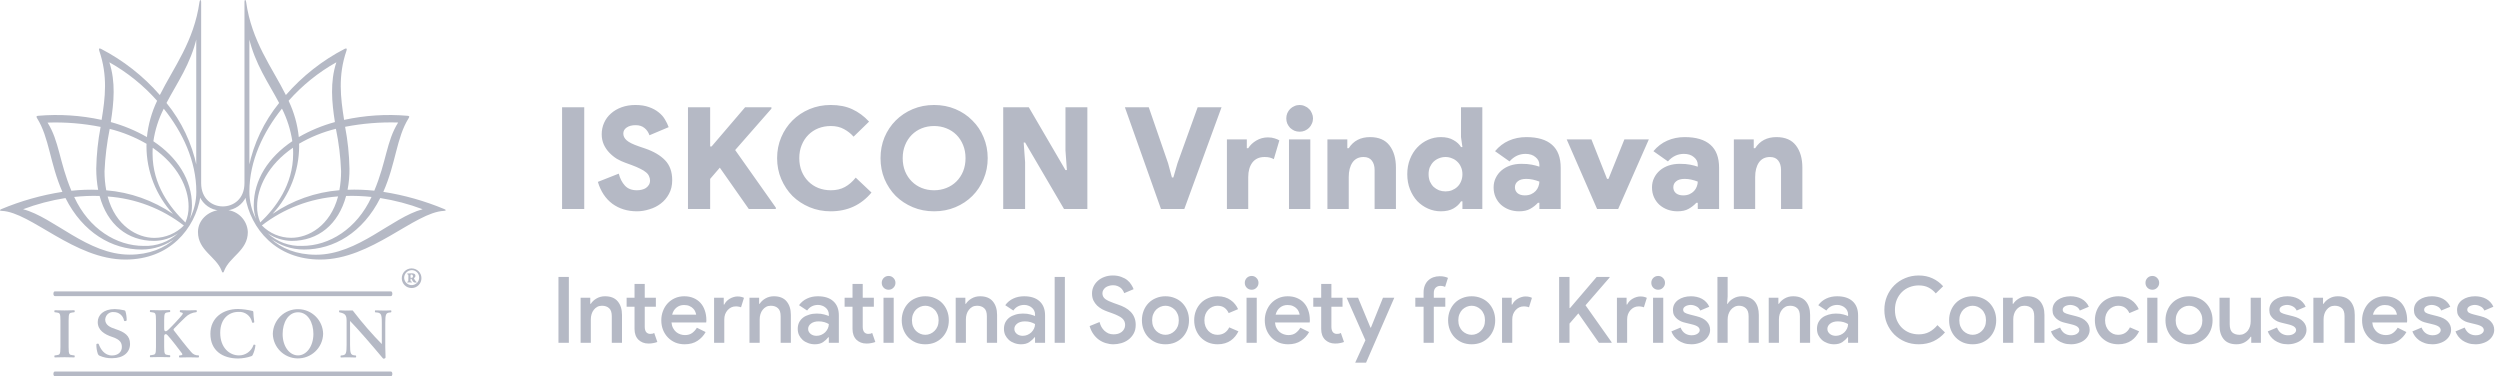
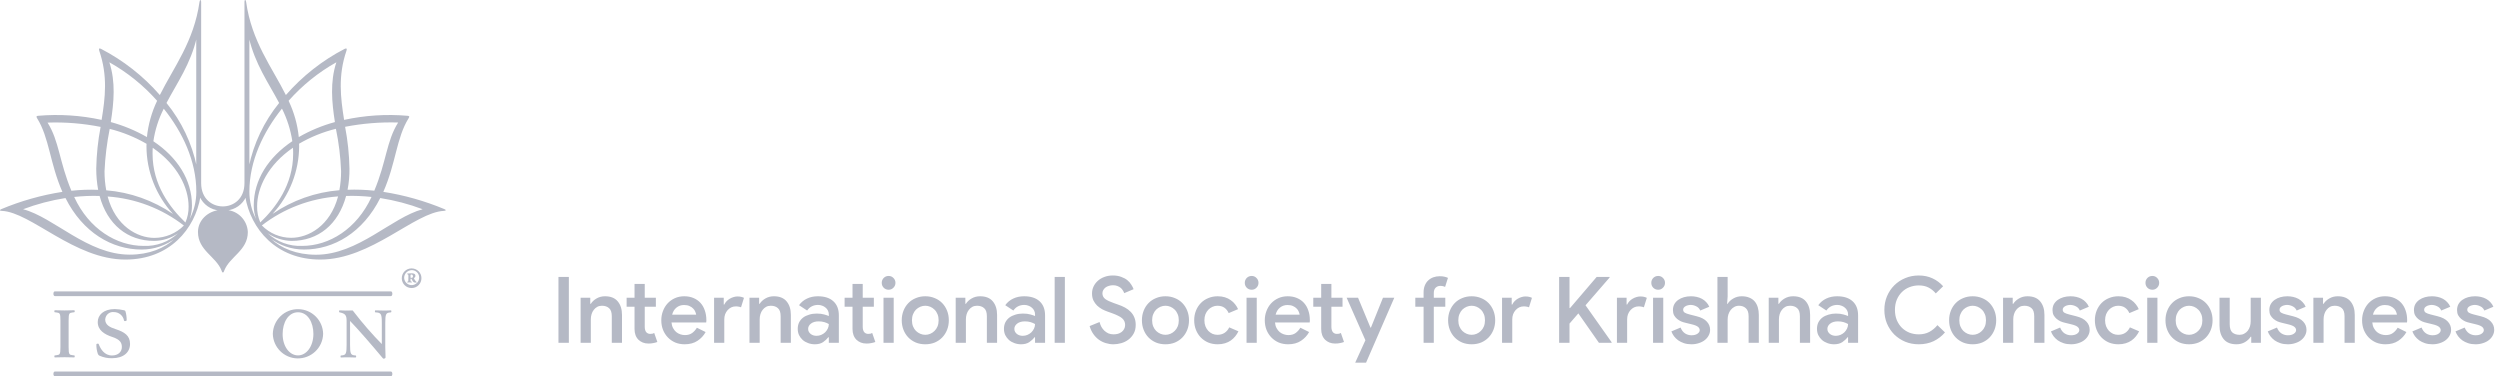
<svg xmlns="http://www.w3.org/2000/svg" width="299" height="45" viewBox="0 0 299 45" fill="none">
-   <path d="M67.224 12.828H69.876V25H67.224V12.828ZM76.18 25.272C75.046 25.272 74.066 24.972 73.239 24.371C72.423 23.759 71.845 22.886 71.505 21.753L74.004 20.767C74.151 21.345 74.395 21.821 74.735 22.195C75.075 22.569 75.556 22.756 76.18 22.756C76.384 22.756 76.576 22.733 76.758 22.688C76.95 22.643 77.115 22.575 77.251 22.484C77.398 22.382 77.517 22.257 77.608 22.11C77.698 21.963 77.744 21.793 77.744 21.6C77.744 21.407 77.704 21.232 77.625 21.073C77.557 20.903 77.438 20.75 77.268 20.614C77.098 20.467 76.871 20.325 76.588 20.189C76.304 20.042 75.947 19.889 75.517 19.73L74.769 19.458C74.451 19.345 74.123 19.192 73.783 18.999C73.454 18.795 73.154 18.551 72.882 18.268C72.61 17.985 72.389 17.662 72.219 17.299C72.049 16.925 71.964 16.511 71.964 16.058C71.964 15.571 72.06 15.112 72.253 14.681C72.445 14.25 72.717 13.882 73.069 13.576C73.42 13.259 73.845 13.009 74.344 12.828C74.842 12.647 75.392 12.556 75.993 12.556C76.627 12.556 77.171 12.641 77.625 12.811C78.078 12.97 78.463 13.179 78.781 13.44C79.098 13.689 79.347 13.973 79.529 14.29C79.721 14.607 79.869 14.913 79.971 15.208L77.676 16.177C77.551 15.814 77.353 15.525 77.081 15.31C76.809 15.083 76.457 14.97 76.027 14.97C75.573 14.97 75.211 15.066 74.939 15.259C74.678 15.44 74.548 15.678 74.548 15.973C74.548 16.279 74.684 16.551 74.956 16.789C75.228 17.027 75.709 17.265 76.401 17.503L77.149 17.758C78.18 18.109 78.979 18.58 79.546 19.169C80.112 19.758 80.396 20.552 80.396 21.549C80.396 22.184 80.265 22.733 80.005 23.198C79.755 23.663 79.427 24.048 79.019 24.354C78.622 24.66 78.169 24.887 77.659 25.034C77.16 25.193 76.667 25.272 76.18 25.272ZM82.282 12.828H84.934V17.52H85.104L89.116 12.828H92.261V12.998L87.926 17.945L92.788 24.83V25H89.558L86.09 20.053L84.934 21.396V25H82.282V12.828ZM104.23 23.028C102.984 24.524 101.357 25.272 99.352 25.272C98.445 25.272 97.6 25.108 96.819 24.779C96.037 24.45 95.356 24.003 94.778 23.436C94.212 22.858 93.764 22.184 93.436 21.413C93.107 20.642 92.942 19.809 92.942 18.914C92.942 18.019 93.107 17.186 93.436 16.415C93.764 15.644 94.212 14.976 94.778 14.409C95.356 13.831 96.037 13.378 96.819 13.049C97.6 12.72 98.445 12.556 99.352 12.556C100.349 12.556 101.21 12.726 101.935 13.066C102.672 13.406 103.341 13.899 103.941 14.545L102.088 16.347C101.771 15.984 101.391 15.684 100.949 15.446C100.507 15.197 99.981 15.072 99.368 15.072C98.836 15.072 98.337 15.163 97.873 15.344C97.419 15.525 97.022 15.786 96.683 16.126C96.343 16.466 96.076 16.874 95.883 17.35C95.691 17.815 95.594 18.336 95.594 18.914C95.594 19.492 95.691 20.019 95.883 20.495C96.076 20.96 96.343 21.362 96.683 21.702C97.022 22.042 97.419 22.303 97.873 22.484C98.337 22.665 98.836 22.756 99.368 22.756C100.014 22.756 100.575 22.626 101.051 22.365C101.527 22.104 101.958 21.73 102.343 21.243L104.23 23.028ZM111.72 25.272C110.802 25.272 109.952 25.108 109.17 24.779C108.388 24.45 107.708 24.003 107.13 23.436C106.563 22.858 106.115 22.184 105.787 21.413C105.469 20.642 105.311 19.809 105.311 18.914C105.311 18.019 105.469 17.186 105.787 16.415C106.115 15.644 106.563 14.976 107.13 14.409C107.708 13.831 108.388 13.378 109.17 13.049C109.952 12.72 110.802 12.556 111.72 12.556C112.638 12.556 113.488 12.72 114.27 13.049C115.052 13.378 115.726 13.831 116.293 14.409C116.871 14.976 117.318 15.644 117.636 16.415C117.964 17.186 118.129 18.019 118.129 18.914C118.129 19.809 117.964 20.642 117.636 21.413C117.318 22.184 116.871 22.858 116.293 23.436C115.726 24.003 115.052 24.45 114.27 24.779C113.488 25.108 112.638 25.272 111.72 25.272ZM111.72 22.756C112.241 22.756 112.728 22.665 113.182 22.484C113.646 22.303 114.049 22.042 114.389 21.702C114.729 21.362 114.995 20.96 115.188 20.495C115.38 20.019 115.477 19.492 115.477 18.914C115.477 18.336 115.38 17.815 115.188 17.35C114.995 16.874 114.729 16.466 114.389 16.126C114.049 15.786 113.646 15.525 113.182 15.344C112.728 15.163 112.241 15.072 111.72 15.072C111.187 15.072 110.694 15.163 110.241 15.344C109.787 15.525 109.391 15.786 109.051 16.126C108.711 16.466 108.444 16.874 108.252 17.35C108.059 17.815 107.963 18.336 107.963 18.914C107.963 19.492 108.059 20.019 108.252 20.495C108.444 20.96 108.711 21.362 109.051 21.702C109.391 22.042 109.787 22.303 110.241 22.484C110.694 22.665 111.187 22.756 111.72 22.756ZM119.984 12.828H123.044L127.43 20.342H127.6L127.43 17.996V12.828H130.048V25H127.26L122.602 17.044H122.432L122.602 19.39V25H119.984V12.828ZM134.536 12.828H137.392L139.704 19.526L140.163 21.226H140.333L140.826 19.526L143.24 12.828H146.096L141.642 25H138.854L134.536 12.828ZM146.739 16.67H149.119V17.724H149.289C149.516 17.361 149.839 17.055 150.258 16.806C150.677 16.557 151.142 16.432 151.652 16.432C151.958 16.432 152.224 16.472 152.451 16.551C152.678 16.619 152.865 16.698 153.012 16.789L152.349 19.033C152.202 18.954 152.043 18.891 151.873 18.846C151.714 18.801 151.505 18.778 151.244 18.778C150.609 18.778 150.122 18.999 149.782 19.441C149.453 19.883 149.289 20.461 149.289 21.175V25H146.739V16.67ZM155.438 15.752C155.212 15.752 155.002 15.712 154.809 15.633C154.617 15.542 154.447 15.429 154.299 15.293C154.163 15.146 154.05 14.976 153.959 14.783C153.88 14.59 153.84 14.381 153.84 14.154C153.84 13.939 153.88 13.735 153.959 13.542C154.05 13.338 154.163 13.168 154.299 13.032C154.447 12.885 154.617 12.771 154.809 12.692C155.002 12.601 155.212 12.556 155.438 12.556C155.654 12.556 155.858 12.601 156.05 12.692C156.254 12.771 156.424 12.885 156.56 13.032C156.708 13.168 156.821 13.338 156.9 13.542C156.991 13.735 157.036 13.939 157.036 14.154C157.036 14.381 156.991 14.59 156.9 14.783C156.821 14.976 156.708 15.146 156.56 15.293C156.424 15.429 156.254 15.542 156.05 15.633C155.858 15.712 155.654 15.752 155.438 15.752ZM154.163 25V16.67H156.713V25H154.163ZM161.139 17.724H161.309C161.875 16.84 162.725 16.398 163.859 16.398C164.901 16.398 165.678 16.732 166.188 17.401C166.698 18.07 166.953 18.948 166.953 20.036V25H164.403V20.325C164.403 19.872 164.295 19.503 164.08 19.22C163.864 18.925 163.53 18.778 163.077 18.778C162.499 18.778 162.057 18.999 161.751 19.441C161.456 19.883 161.309 20.461 161.309 21.175V25H158.759V16.67H161.139V17.724ZM174.906 24.082H174.736C174.543 24.411 174.243 24.694 173.835 24.932C173.438 25.159 172.934 25.272 172.322 25.272C171.789 25.272 171.279 25.164 170.792 24.949C170.305 24.734 169.874 24.433 169.5 24.048C169.137 23.651 168.848 23.181 168.633 22.637C168.418 22.093 168.31 21.492 168.31 20.835C168.31 20.178 168.418 19.577 168.633 19.033C168.848 18.489 169.137 18.024 169.5 17.639C169.874 17.242 170.305 16.936 170.792 16.721C171.279 16.506 171.789 16.398 172.322 16.398C172.934 16.398 173.438 16.517 173.835 16.755C174.243 16.982 174.543 17.259 174.736 17.588H174.906L174.736 16.398V12.828H177.286V25H174.906V24.082ZM172.883 22.892C173.155 22.892 173.41 22.847 173.648 22.756C173.897 22.654 174.113 22.518 174.294 22.348C174.487 22.167 174.634 21.951 174.736 21.702C174.849 21.441 174.906 21.152 174.906 20.835C174.906 20.518 174.849 20.234 174.736 19.985C174.634 19.736 174.487 19.52 174.294 19.339C174.113 19.158 173.897 19.022 173.648 18.931C173.41 18.829 173.155 18.778 172.883 18.778C172.611 18.778 172.35 18.829 172.101 18.931C171.863 19.022 171.648 19.158 171.455 19.339C171.274 19.52 171.126 19.736 171.013 19.985C170.911 20.234 170.86 20.518 170.86 20.835C170.86 21.152 170.911 21.441 171.013 21.702C171.126 21.951 171.274 22.167 171.455 22.348C171.648 22.518 171.863 22.654 172.101 22.756C172.35 22.847 172.611 22.892 172.883 22.892ZM184.11 24.252H183.94C183.668 24.547 183.356 24.79 183.005 24.983C182.665 25.176 182.223 25.272 181.679 25.272C181.26 25.272 180.863 25.204 180.489 25.068C180.126 24.932 179.803 24.739 179.52 24.49C179.248 24.241 179.033 23.94 178.874 23.589C178.715 23.238 178.636 22.847 178.636 22.416C178.636 21.997 178.721 21.617 178.891 21.277C179.061 20.926 179.293 20.625 179.588 20.376C179.883 20.127 180.228 19.934 180.625 19.798C181.033 19.662 181.475 19.594 181.951 19.594C182.461 19.594 182.88 19.628 183.209 19.696C183.549 19.764 183.849 19.843 184.11 19.934V19.713C184.11 19.35 183.957 19.044 183.651 18.795C183.356 18.534 182.954 18.404 182.444 18.404C181.707 18.404 181.073 18.704 180.54 19.305L178.806 18.081C179.282 17.514 179.832 17.095 180.455 16.823C181.09 16.54 181.787 16.398 182.546 16.398C183.906 16.398 184.932 16.704 185.623 17.316C186.314 17.917 186.66 18.835 186.66 20.07V25H184.11V24.252ZM184.11 21.719C183.849 21.617 183.589 21.538 183.328 21.481C183.079 21.424 182.818 21.396 182.546 21.396C182.093 21.396 181.753 21.492 181.526 21.685C181.299 21.866 181.186 22.104 181.186 22.399C181.186 22.694 181.294 22.932 181.509 23.113C181.724 23.283 182.008 23.368 182.359 23.368C182.642 23.368 182.892 23.323 183.107 23.232C183.334 23.13 183.521 23 183.668 22.841C183.815 22.682 183.923 22.507 183.991 22.314C184.07 22.11 184.11 21.912 184.11 21.719ZM187.376 16.67H190.334L192.204 21.396H192.374L194.278 16.67H197.202L193.53 25H191.014L187.376 16.67ZM203.053 24.252H202.883C202.611 24.547 202.299 24.79 201.948 24.983C201.608 25.176 201.166 25.272 200.622 25.272C200.202 25.272 199.806 25.204 199.432 25.068C199.069 24.932 198.746 24.739 198.463 24.49C198.191 24.241 197.975 23.94 197.817 23.589C197.658 23.238 197.579 22.847 197.579 22.416C197.579 21.997 197.664 21.617 197.834 21.277C198.004 20.926 198.236 20.625 198.531 20.376C198.825 20.127 199.171 19.934 199.568 19.798C199.976 19.662 200.418 19.594 200.894 19.594C201.404 19.594 201.823 19.628 202.152 19.696C202.492 19.764 202.792 19.843 203.053 19.934V19.713C203.053 19.35 202.9 19.044 202.594 18.795C202.299 18.534 201.897 18.404 201.387 18.404C200.65 18.404 200.015 18.704 199.483 19.305L197.749 18.081C198.225 17.514 198.774 17.095 199.398 16.823C200.032 16.54 200.729 16.398 201.489 16.398C202.849 16.398 203.874 16.704 204.566 17.316C205.257 17.917 205.603 18.835 205.603 20.07V25H203.053V24.252ZM203.053 21.719C202.792 21.617 202.531 21.538 202.271 21.481C202.021 21.424 201.761 21.396 201.489 21.396C201.035 21.396 200.695 21.492 200.469 21.685C200.242 21.866 200.129 22.104 200.129 22.399C200.129 22.694 200.236 22.932 200.452 23.113C200.667 23.283 200.95 23.368 201.302 23.368C201.585 23.368 201.834 23.323 202.05 23.232C202.276 23.13 202.463 23 202.611 22.841C202.758 22.682 202.866 22.507 202.934 22.314C203.013 22.11 203.053 21.912 203.053 21.719ZM209.748 17.724H209.918C210.485 16.84 211.335 16.398 212.468 16.398C213.511 16.398 214.287 16.732 214.797 17.401C215.307 18.07 215.562 18.948 215.562 20.036V25H213.012V20.325C213.012 19.872 212.904 19.503 212.689 19.22C212.474 18.925 212.139 18.778 211.686 18.778C211.108 18.778 210.666 18.999 210.36 19.441C210.065 19.883 209.918 20.461 209.918 21.175V25H207.368V16.67H209.748V17.724Z" fill="#B5B9C5" />
  <path d="M66.792 33.124H68.035V41H66.792V33.124ZM70.596 36.336H70.662C70.823 36.079 71.051 35.867 71.344 35.698C71.645 35.522 71.982 35.434 72.356 35.434C73.038 35.434 73.548 35.639 73.885 36.05C74.222 36.453 74.391 36.992 74.391 37.667V41H73.17V37.832C73.17 37.363 73.06 37.036 72.84 36.853C72.627 36.662 72.345 36.567 71.993 36.567C71.781 36.567 71.594 36.611 71.432 36.699C71.271 36.787 71.132 36.908 71.014 37.062C70.897 37.209 70.809 37.381 70.75 37.579C70.692 37.77 70.662 37.971 70.662 38.184V41H69.441V35.61H70.596V36.336ZM75.89 36.688H74.944V35.61H75.89V33.96H77.111V35.61H78.442V36.688H77.111V39.086C77.111 39.218 77.125 39.339 77.155 39.449C77.184 39.559 77.228 39.651 77.287 39.724C77.411 39.863 77.569 39.933 77.76 39.933C77.877 39.933 77.969 39.926 78.035 39.911C78.101 39.889 78.17 39.86 78.244 39.823L78.618 40.901C78.464 40.96 78.302 41.004 78.134 41.033C77.965 41.07 77.774 41.088 77.562 41.088C77.305 41.088 77.078 41.048 76.88 40.967C76.682 40.886 76.509 40.776 76.363 40.637C76.047 40.322 75.89 39.893 75.89 39.35V36.688ZM84.393 39.713C84.166 40.131 83.843 40.479 83.425 40.758C83.007 41.037 82.494 41.176 81.885 41.176C81.482 41.176 81.108 41.106 80.763 40.967C80.426 40.82 80.132 40.619 79.883 40.362C79.634 40.105 79.439 39.805 79.3 39.46C79.161 39.108 79.091 38.723 79.091 38.305C79.091 37.916 79.157 37.55 79.289 37.205C79.421 36.853 79.605 36.549 79.839 36.292C80.081 36.028 80.371 35.819 80.708 35.665C81.046 35.511 81.419 35.434 81.83 35.434C82.248 35.434 82.618 35.504 82.941 35.643C83.271 35.782 83.55 35.977 83.777 36.226C84.004 36.475 84.177 36.776 84.294 37.128C84.419 37.48 84.481 37.865 84.481 38.283C84.481 38.32 84.481 38.353 84.481 38.382C84.474 38.419 84.47 38.452 84.47 38.481C84.463 38.51 84.459 38.54 84.459 38.569H80.312C80.334 38.826 80.397 39.049 80.499 39.24C80.602 39.431 80.727 39.588 80.873 39.713C81.027 39.838 81.196 39.929 81.379 39.988C81.562 40.047 81.742 40.076 81.918 40.076C82.27 40.076 82.56 39.992 82.787 39.823C83.014 39.654 83.201 39.445 83.348 39.196L84.393 39.713ZM83.26 37.634C83.246 37.524 83.209 37.403 83.15 37.271C83.099 37.132 83.014 37.007 82.897 36.897C82.787 36.78 82.641 36.681 82.457 36.6C82.281 36.519 82.065 36.479 81.808 36.479C81.456 36.479 81.152 36.585 80.895 36.798C80.646 37.003 80.477 37.282 80.389 37.634H83.26ZM85.404 35.61H86.559V36.424H86.625C86.691 36.285 86.779 36.156 86.889 36.039C87.006 35.914 87.135 35.812 87.274 35.731C87.421 35.643 87.571 35.577 87.725 35.533C87.886 35.482 88.04 35.456 88.187 35.456C88.363 35.456 88.513 35.471 88.638 35.5C88.763 35.529 88.876 35.57 88.979 35.621L88.627 36.754C88.546 36.717 88.455 36.692 88.352 36.677C88.257 36.655 88.139 36.644 88 36.644C87.802 36.644 87.619 36.684 87.45 36.765C87.289 36.846 87.146 36.956 87.021 37.095C86.896 37.234 86.797 37.399 86.724 37.59C86.658 37.781 86.625 37.982 86.625 38.195V41H85.404V35.61ZM90.791 36.336H90.858C91.019 36.079 91.246 35.867 91.54 35.698C91.84 35.522 92.177 35.434 92.552 35.434C93.234 35.434 93.743 35.639 94.081 36.05C94.418 36.453 94.587 36.992 94.587 37.667V41H93.365V37.832C93.365 37.363 93.255 37.036 93.035 36.853C92.823 36.662 92.54 36.567 92.189 36.567C91.976 36.567 91.789 36.611 91.627 36.699C91.466 36.787 91.327 36.908 91.21 37.062C91.092 37.209 91.004 37.381 90.945 37.579C90.887 37.77 90.858 37.971 90.858 38.184V41H89.636V35.61H90.791V36.336ZM99.127 40.34H99.061C98.899 40.553 98.69 40.747 98.434 40.923C98.177 41.092 97.851 41.176 97.455 41.176C97.169 41.176 96.901 41.128 96.652 41.033C96.402 40.945 96.186 40.82 96.003 40.659C95.819 40.49 95.673 40.296 95.563 40.076C95.46 39.849 95.409 39.599 95.409 39.328C95.409 39.042 95.464 38.785 95.574 38.558C95.691 38.331 95.849 38.14 96.047 37.986C96.252 37.832 96.494 37.715 96.773 37.634C97.051 37.546 97.352 37.502 97.675 37.502C98.034 37.502 98.335 37.539 98.577 37.612C98.819 37.678 99.002 37.74 99.127 37.799V37.59C99.127 37.429 99.09 37.278 99.017 37.139C98.951 37 98.855 36.882 98.731 36.787C98.613 36.684 98.478 36.607 98.324 36.556C98.17 36.497 98.008 36.468 97.84 36.468C97.568 36.468 97.323 36.523 97.103 36.633C96.89 36.736 96.699 36.904 96.531 37.139L95.563 36.501C95.819 36.149 96.138 35.885 96.52 35.709C96.901 35.526 97.334 35.434 97.818 35.434C98.617 35.434 99.233 35.632 99.666 36.028C100.106 36.424 100.326 36.989 100.326 37.722V41H99.127V40.34ZM99.127 38.756C98.965 38.661 98.786 38.584 98.588 38.525C98.39 38.466 98.162 38.437 97.906 38.437C97.524 38.437 97.22 38.525 96.993 38.701C96.765 38.877 96.652 39.09 96.652 39.339C96.652 39.471 96.681 39.588 96.74 39.691C96.798 39.786 96.872 39.871 96.96 39.944C97.055 40.017 97.161 40.072 97.279 40.109C97.403 40.146 97.528 40.164 97.653 40.164C97.851 40.164 98.038 40.127 98.214 40.054C98.397 39.973 98.555 39.871 98.687 39.746C98.819 39.614 98.925 39.464 99.006 39.295C99.086 39.126 99.127 38.947 99.127 38.756ZM101.961 36.688H101.015V35.61H101.961V33.96H103.182V35.61H104.513V36.688H103.182V39.086C103.182 39.218 103.197 39.339 103.226 39.449C103.255 39.559 103.299 39.651 103.358 39.724C103.483 39.863 103.64 39.933 103.831 39.933C103.948 39.933 104.04 39.926 104.106 39.911C104.172 39.889 104.242 39.86 104.315 39.823L104.689 40.901C104.535 40.96 104.374 41.004 104.205 41.033C104.036 41.07 103.846 41.088 103.633 41.088C103.376 41.088 103.149 41.048 102.951 40.967C102.753 40.886 102.581 40.776 102.434 40.637C102.119 40.322 101.961 39.893 101.961 39.35V36.688ZM106.282 34.653C106.047 34.653 105.849 34.572 105.688 34.411C105.534 34.25 105.457 34.055 105.457 33.828C105.457 33.601 105.534 33.406 105.688 33.245C105.849 33.084 106.047 33.003 106.282 33.003C106.509 33.003 106.7 33.084 106.854 33.245C107.015 33.406 107.096 33.601 107.096 33.828C107.096 34.055 107.015 34.25 106.854 34.411C106.7 34.572 106.509 34.653 106.282 34.653ZM105.666 41V35.61H106.887V41H105.666ZM110.664 35.434C111.075 35.434 111.452 35.507 111.797 35.654C112.142 35.793 112.439 35.991 112.688 36.248C112.937 36.505 113.132 36.809 113.271 37.161C113.41 37.513 113.48 37.894 113.48 38.305C113.48 38.716 113.41 39.097 113.271 39.449C113.132 39.801 112.937 40.105 112.688 40.362C112.439 40.619 112.142 40.82 111.797 40.967C111.452 41.106 111.075 41.176 110.664 41.176C110.253 41.176 109.876 41.106 109.531 40.967C109.186 40.82 108.889 40.619 108.64 40.362C108.391 40.105 108.196 39.801 108.057 39.449C107.918 39.097 107.848 38.716 107.848 38.305C107.848 37.894 107.918 37.513 108.057 37.161C108.196 36.809 108.391 36.505 108.64 36.248C108.889 35.991 109.186 35.793 109.531 35.654C109.876 35.507 110.253 35.434 110.664 35.434ZM110.664 40.043C110.869 40.043 111.067 40.003 111.258 39.922C111.449 39.841 111.617 39.728 111.764 39.581C111.918 39.434 112.039 39.255 112.127 39.042C112.215 38.822 112.259 38.576 112.259 38.305C112.259 38.034 112.215 37.792 112.127 37.579C112.039 37.359 111.918 37.176 111.764 37.029C111.617 36.882 111.449 36.769 111.258 36.688C111.067 36.607 110.869 36.567 110.664 36.567C110.459 36.567 110.261 36.607 110.07 36.688C109.879 36.769 109.707 36.882 109.553 37.029C109.406 37.176 109.289 37.359 109.201 37.579C109.113 37.792 109.069 38.034 109.069 38.305C109.069 38.576 109.113 38.822 109.201 39.042C109.289 39.255 109.406 39.434 109.553 39.581C109.707 39.728 109.879 39.841 110.07 39.922C110.261 40.003 110.459 40.043 110.664 40.043ZM115.456 36.336H115.522C115.683 36.079 115.91 35.867 116.204 35.698C116.504 35.522 116.842 35.434 117.216 35.434C117.898 35.434 118.407 35.639 118.745 36.05C119.082 36.453 119.251 36.992 119.251 37.667V41H118.03V37.832C118.03 37.363 117.92 37.036 117.7 36.853C117.487 36.662 117.205 36.567 116.853 36.567C116.64 36.567 116.453 36.611 116.292 36.699C116.13 36.787 115.991 36.908 115.874 37.062C115.756 37.209 115.668 37.381 115.61 37.579C115.551 37.77 115.522 37.971 115.522 38.184V41H114.301V35.61H115.456V36.336ZM123.791 40.34H123.725C123.563 40.553 123.354 40.747 123.098 40.923C122.841 41.092 122.515 41.176 122.119 41.176C121.833 41.176 121.565 41.128 121.316 41.033C121.066 40.945 120.85 40.82 120.667 40.659C120.483 40.49 120.337 40.296 120.227 40.076C120.124 39.849 120.073 39.599 120.073 39.328C120.073 39.042 120.128 38.785 120.238 38.558C120.355 38.331 120.513 38.14 120.711 37.986C120.916 37.832 121.158 37.715 121.437 37.634C121.715 37.546 122.016 37.502 122.339 37.502C122.698 37.502 122.999 37.539 123.241 37.612C123.483 37.678 123.666 37.74 123.791 37.799V37.59C123.791 37.429 123.754 37.278 123.681 37.139C123.615 37 123.519 36.882 123.395 36.787C123.277 36.684 123.142 36.607 122.988 36.556C122.834 36.497 122.672 36.468 122.504 36.468C122.232 36.468 121.987 36.523 121.767 36.633C121.554 36.736 121.363 36.904 121.195 37.139L120.227 36.501C120.483 36.149 120.802 35.885 121.184 35.709C121.565 35.526 121.998 35.434 122.482 35.434C123.281 35.434 123.897 35.632 124.33 36.028C124.77 36.424 124.99 36.989 124.99 37.722V41H123.791V40.34ZM123.791 38.756C123.629 38.661 123.45 38.584 123.252 38.525C123.054 38.466 122.826 38.437 122.57 38.437C122.188 38.437 121.884 38.525 121.657 38.701C121.429 38.877 121.316 39.09 121.316 39.339C121.316 39.471 121.345 39.588 121.404 39.691C121.462 39.786 121.536 39.871 121.624 39.944C121.719 40.017 121.825 40.072 121.943 40.109C122.067 40.146 122.192 40.164 122.317 40.164C122.515 40.164 122.702 40.127 122.878 40.054C123.061 39.973 123.219 39.871 123.351 39.746C123.483 39.614 123.589 39.464 123.67 39.295C123.75 39.126 123.791 38.947 123.791 38.756ZM126.138 41V33.124H127.359V41H126.138ZM133.169 41.176C132.853 41.176 132.545 41.128 132.245 41.033C131.951 40.945 131.676 40.809 131.42 40.626C131.17 40.443 130.95 40.215 130.76 39.944C130.569 39.673 130.422 39.357 130.32 38.998L131.508 38.514C131.559 38.719 131.632 38.914 131.728 39.097C131.83 39.273 131.951 39.427 132.091 39.559C132.237 39.691 132.399 39.797 132.575 39.878C132.758 39.951 132.96 39.988 133.18 39.988C133.363 39.988 133.539 39.966 133.708 39.922C133.876 39.871 134.023 39.797 134.148 39.702C134.272 39.607 134.371 39.489 134.445 39.35C134.525 39.211 134.566 39.049 134.566 38.866C134.566 38.705 134.536 38.558 134.478 38.426C134.419 38.294 134.327 38.173 134.203 38.063C134.078 37.953 133.913 37.85 133.708 37.755C133.502 37.652 133.257 37.55 132.971 37.447L132.476 37.271C132.263 37.198 132.043 37.102 131.816 36.985C131.596 36.86 131.394 36.714 131.211 36.545C131.035 36.369 130.888 36.164 130.771 35.929C130.661 35.694 130.606 35.419 130.606 35.104C130.606 34.811 130.664 34.536 130.782 34.279C130.906 34.015 131.079 33.784 131.299 33.586C131.519 33.388 131.779 33.234 132.08 33.124C132.388 33.007 132.725 32.948 133.092 32.948C133.473 32.948 133.807 33.003 134.093 33.113C134.386 33.216 134.632 33.348 134.83 33.509C135.028 33.67 135.185 33.85 135.303 34.048C135.427 34.239 135.519 34.418 135.578 34.587L134.456 35.06C134.419 34.95 134.364 34.84 134.291 34.73C134.225 34.613 134.137 34.51 134.027 34.422C133.917 34.334 133.785 34.261 133.631 34.202C133.484 34.143 133.312 34.114 133.114 34.114C132.938 34.114 132.773 34.14 132.619 34.191C132.465 34.235 132.329 34.301 132.212 34.389C132.102 34.477 132.014 34.58 131.948 34.697C131.882 34.814 131.849 34.943 131.849 35.082C131.849 35.361 131.962 35.588 132.19 35.764C132.424 35.933 132.765 36.094 133.213 36.248L133.708 36.424C134.016 36.527 134.298 36.648 134.555 36.787C134.811 36.926 135.035 37.095 135.226 37.293C135.416 37.484 135.563 37.707 135.666 37.964C135.776 38.221 135.831 38.518 135.831 38.855C135.831 39.266 135.746 39.618 135.578 39.911C135.416 40.197 135.207 40.435 134.951 40.626C134.694 40.817 134.408 40.956 134.093 41.044C133.777 41.132 133.469 41.176 133.169 41.176ZM139.389 35.434C139.799 35.434 140.177 35.507 140.522 35.654C140.866 35.793 141.163 35.991 141.413 36.248C141.662 36.505 141.856 36.809 141.996 37.161C142.135 37.513 142.205 37.894 142.205 38.305C142.205 38.716 142.135 39.097 141.996 39.449C141.856 39.801 141.662 40.105 141.413 40.362C141.163 40.619 140.866 40.82 140.522 40.967C140.177 41.106 139.799 41.176 139.389 41.176C138.978 41.176 138.6 41.106 138.256 40.967C137.911 40.82 137.614 40.619 137.365 40.362C137.115 40.105 136.921 39.801 136.782 39.449C136.642 39.097 136.573 38.716 136.573 38.305C136.573 37.894 136.642 37.513 136.782 37.161C136.921 36.809 137.115 36.505 137.365 36.248C137.614 35.991 137.911 35.793 138.256 35.654C138.6 35.507 138.978 35.434 139.389 35.434ZM139.389 40.043C139.594 40.043 139.792 40.003 139.983 39.922C140.173 39.841 140.342 39.728 140.489 39.581C140.643 39.434 140.764 39.255 140.852 39.042C140.94 38.822 140.984 38.576 140.984 38.305C140.984 38.034 140.94 37.792 140.852 37.579C140.764 37.359 140.643 37.176 140.489 37.029C140.342 36.882 140.173 36.769 139.983 36.688C139.792 36.607 139.594 36.567 139.389 36.567C139.183 36.567 138.985 36.607 138.795 36.688C138.604 36.769 138.432 36.882 138.278 37.029C138.131 37.176 138.014 37.359 137.926 37.579C137.838 37.792 137.794 38.034 137.794 38.305C137.794 38.576 137.838 38.822 137.926 39.042C138.014 39.255 138.131 39.434 138.278 39.581C138.432 39.728 138.604 39.841 138.795 39.922C138.985 40.003 139.183 40.043 139.389 40.043ZM148.116 39.625C148.013 39.838 147.885 40.039 147.731 40.23C147.584 40.413 147.408 40.578 147.203 40.725C147.005 40.864 146.774 40.974 146.51 41.055C146.246 41.136 145.956 41.176 145.641 41.176C145.23 41.176 144.852 41.106 144.508 40.967C144.163 40.82 143.866 40.619 143.617 40.362C143.367 40.105 143.173 39.801 143.034 39.449C142.894 39.097 142.825 38.716 142.825 38.305C142.825 37.894 142.894 37.513 143.034 37.161C143.173 36.809 143.367 36.505 143.617 36.248C143.866 35.991 144.163 35.793 144.508 35.654C144.852 35.507 145.23 35.434 145.641 35.434C145.956 35.434 146.242 35.474 146.499 35.555C146.763 35.636 146.994 35.749 147.192 35.896C147.397 36.035 147.573 36.2 147.72 36.391C147.866 36.574 147.984 36.769 148.072 36.974L146.95 37.447C146.825 37.168 146.653 36.952 146.433 36.798C146.213 36.644 145.934 36.567 145.597 36.567C145.391 36.567 145.193 36.611 145.003 36.699C144.819 36.78 144.654 36.897 144.508 37.051C144.368 37.198 144.255 37.377 144.167 37.59C144.086 37.803 144.046 38.041 144.046 38.305C144.046 38.569 144.086 38.807 144.167 39.02C144.255 39.233 144.368 39.416 144.508 39.57C144.654 39.717 144.819 39.834 145.003 39.922C145.193 40.003 145.391 40.043 145.597 40.043C145.934 40.043 146.22 39.966 146.455 39.812C146.697 39.651 146.884 39.431 147.016 39.152L148.116 39.625ZM149.702 34.653C149.467 34.653 149.269 34.572 149.108 34.411C148.954 34.25 148.877 34.055 148.877 33.828C148.877 33.601 148.954 33.406 149.108 33.245C149.269 33.084 149.467 33.003 149.702 33.003C149.929 33.003 150.12 33.084 150.274 33.245C150.435 33.406 150.516 33.601 150.516 33.828C150.516 34.055 150.435 34.25 150.274 34.411C150.12 34.572 149.929 34.653 149.702 34.653ZM149.086 41V35.61H150.307V41H149.086ZM156.57 39.713C156.343 40.131 156.02 40.479 155.602 40.758C155.184 41.037 154.671 41.176 154.062 41.176C153.659 41.176 153.285 41.106 152.94 40.967C152.603 40.82 152.309 40.619 152.06 40.362C151.811 40.105 151.616 39.805 151.477 39.46C151.338 39.108 151.268 38.723 151.268 38.305C151.268 37.916 151.334 37.55 151.466 37.205C151.598 36.853 151.781 36.549 152.016 36.292C152.258 36.028 152.548 35.819 152.885 35.665C153.222 35.511 153.596 35.434 154.007 35.434C154.425 35.434 154.795 35.504 155.118 35.643C155.448 35.782 155.727 35.977 155.954 36.226C156.181 36.475 156.354 36.776 156.471 37.128C156.596 37.48 156.658 37.865 156.658 38.283C156.658 38.32 156.658 38.353 156.658 38.382C156.651 38.419 156.647 38.452 156.647 38.481C156.64 38.51 156.636 38.54 156.636 38.569H152.489C152.511 38.826 152.573 39.049 152.676 39.24C152.779 39.431 152.903 39.588 153.05 39.713C153.204 39.838 153.373 39.929 153.556 39.988C153.739 40.047 153.919 40.076 154.095 40.076C154.447 40.076 154.737 39.992 154.964 39.823C155.191 39.654 155.378 39.445 155.525 39.196L156.57 39.713ZM155.437 37.634C155.422 37.524 155.386 37.403 155.327 37.271C155.276 37.132 155.191 37.007 155.074 36.897C154.964 36.78 154.817 36.681 154.634 36.6C154.458 36.519 154.242 36.479 153.985 36.479C153.633 36.479 153.329 36.585 153.072 36.798C152.823 37.003 152.654 37.282 152.566 37.634H155.437ZM158.014 36.688H157.068V35.61H158.014V33.96H159.235V35.61H160.566V36.688H159.235V39.086C159.235 39.218 159.249 39.339 159.279 39.449C159.308 39.559 159.352 39.651 159.411 39.724C159.535 39.863 159.693 39.933 159.884 39.933C160.001 39.933 160.093 39.926 160.159 39.911C160.225 39.889 160.294 39.86 160.368 39.823L160.742 40.901C160.588 40.96 160.426 41.004 160.258 41.033C160.089 41.07 159.898 41.088 159.686 41.088C159.429 41.088 159.202 41.048 159.004 40.967C158.806 40.886 158.633 40.776 158.487 40.637C158.171 40.322 158.014 39.893 158.014 39.35V36.688ZM163.303 40.692L161.059 35.61H162.423L163.908 39.185H163.963L165.404 35.61H166.757L163.38 43.376H162.082L163.303 40.692ZM172.197 33.036C172.402 33.036 172.586 33.054 172.747 33.091C172.908 33.128 173.051 33.175 173.176 33.234L172.835 34.312C172.754 34.275 172.67 34.246 172.582 34.224C172.494 34.202 172.384 34.191 172.252 34.191C172.039 34.191 171.856 34.264 171.702 34.411C171.555 34.558 171.482 34.77 171.482 35.049V35.61H172.857V36.688H171.482V41H170.261V36.688H169.271V35.61H170.261V34.961C170.261 34.66 170.309 34.393 170.404 34.158C170.499 33.916 170.631 33.714 170.8 33.553C170.976 33.384 171.181 33.256 171.416 33.168C171.658 33.08 171.918 33.036 172.197 33.036ZM176.009 35.434C176.419 35.434 176.797 35.507 177.142 35.654C177.486 35.793 177.783 35.991 178.033 36.248C178.282 36.505 178.476 36.809 178.616 37.161C178.755 37.513 178.825 37.894 178.825 38.305C178.825 38.716 178.755 39.097 178.616 39.449C178.476 39.801 178.282 40.105 178.033 40.362C177.783 40.619 177.486 40.82 177.142 40.967C176.797 41.106 176.419 41.176 176.009 41.176C175.598 41.176 175.22 41.106 174.876 40.967C174.531 40.82 174.234 40.619 173.985 40.362C173.735 40.105 173.541 39.801 173.402 39.449C173.262 39.097 173.193 38.716 173.193 38.305C173.193 37.894 173.262 37.513 173.402 37.161C173.541 36.809 173.735 36.505 173.985 36.248C174.234 35.991 174.531 35.793 174.876 35.654C175.22 35.507 175.598 35.434 176.009 35.434ZM176.009 40.043C176.214 40.043 176.412 40.003 176.603 39.922C176.793 39.841 176.962 39.728 177.109 39.581C177.263 39.434 177.384 39.255 177.472 39.042C177.56 38.822 177.604 38.576 177.604 38.305C177.604 38.034 177.56 37.792 177.472 37.579C177.384 37.359 177.263 37.176 177.109 37.029C176.962 36.882 176.793 36.769 176.603 36.688C176.412 36.607 176.214 36.567 176.009 36.567C175.803 36.567 175.605 36.607 175.415 36.688C175.224 36.769 175.052 36.882 174.898 37.029C174.751 37.176 174.634 37.359 174.546 37.579C174.458 37.792 174.414 38.034 174.414 38.305C174.414 38.576 174.458 38.822 174.546 39.042C174.634 39.255 174.751 39.434 174.898 39.581C175.052 39.728 175.224 39.841 175.415 39.922C175.605 40.003 175.803 40.043 176.009 40.043ZM179.645 35.61H180.8V36.424H180.866C180.932 36.285 181.02 36.156 181.13 36.039C181.248 35.914 181.376 35.812 181.515 35.731C181.662 35.643 181.812 35.577 181.966 35.533C182.128 35.482 182.282 35.456 182.428 35.456C182.604 35.456 182.755 35.471 182.879 35.5C183.004 35.529 183.118 35.57 183.22 35.621L182.868 36.754C182.788 36.717 182.696 36.692 182.593 36.677C182.498 36.655 182.381 36.644 182.241 36.644C182.043 36.644 181.86 36.684 181.691 36.765C181.53 36.846 181.387 36.956 181.262 37.095C181.138 37.234 181.039 37.399 180.965 37.59C180.899 37.781 180.866 37.982 180.866 38.195V41H179.645V35.61ZM186.471 33.124H187.714V36.842H187.78L190.959 33.124H192.51V33.19L189.628 36.512L192.752 40.934V41H191.234L188.77 37.48L187.714 38.701V41H186.471V33.124ZM193.385 35.61H194.54V36.424H194.606C194.672 36.285 194.76 36.156 194.87 36.039C194.987 35.914 195.115 35.812 195.255 35.731C195.401 35.643 195.552 35.577 195.706 35.533C195.867 35.482 196.021 35.456 196.168 35.456C196.344 35.456 196.494 35.471 196.619 35.5C196.743 35.529 196.857 35.57 196.96 35.621L196.608 36.754C196.527 36.717 196.435 36.692 196.333 36.677C196.237 36.655 196.12 36.644 195.981 36.644C195.783 36.644 195.599 36.684 195.431 36.765C195.269 36.846 195.126 36.956 195.002 37.095C194.877 37.234 194.778 37.399 194.705 37.59C194.639 37.781 194.606 37.982 194.606 38.195V41H193.385V35.61ZM198.321 34.653C198.086 34.653 197.888 34.572 197.727 34.411C197.573 34.25 197.496 34.055 197.496 33.828C197.496 33.601 197.573 33.406 197.727 33.245C197.888 33.084 198.086 33.003 198.321 33.003C198.548 33.003 198.739 33.084 198.893 33.245C199.054 33.406 199.135 33.601 199.135 33.828C199.135 34.055 199.054 34.25 198.893 34.411C198.739 34.572 198.548 34.653 198.321 34.653ZM197.705 41V35.61H198.926V41H197.705ZM202.295 41.176C201.965 41.176 201.668 41.132 201.404 41.044C201.14 40.956 200.909 40.842 200.711 40.703C200.513 40.556 200.344 40.391 200.205 40.208C200.073 40.025 199.97 39.834 199.897 39.636L200.997 39.174C201.121 39.489 201.301 39.724 201.536 39.878C201.77 40.025 202.023 40.098 202.295 40.098C202.603 40.098 202.845 40.036 203.021 39.911C203.197 39.786 203.285 39.647 203.285 39.493C203.285 39.339 203.219 39.207 203.087 39.097C202.955 38.98 202.705 38.877 202.339 38.789L201.569 38.602C201.4 38.565 201.228 38.51 201.052 38.437C200.883 38.356 200.725 38.257 200.579 38.14C200.432 38.015 200.311 37.869 200.216 37.7C200.128 37.524 200.084 37.319 200.084 37.084C200.084 36.82 200.139 36.585 200.249 36.38C200.366 36.175 200.524 36.002 200.722 35.863C200.92 35.724 201.147 35.617 201.404 35.544C201.668 35.471 201.946 35.434 202.24 35.434C202.482 35.434 202.713 35.46 202.933 35.511C203.16 35.562 203.369 35.639 203.56 35.742C203.75 35.845 203.919 35.977 204.066 36.138C204.22 36.292 204.341 36.475 204.429 36.688L203.351 37.139C203.248 36.904 203.087 36.736 202.867 36.633C202.647 36.523 202.423 36.468 202.196 36.468C202.093 36.468 201.987 36.483 201.877 36.512C201.774 36.534 201.679 36.571 201.591 36.622C201.51 36.666 201.44 36.725 201.382 36.798C201.33 36.871 201.305 36.952 201.305 37.04C201.305 37.187 201.367 37.304 201.492 37.392C201.624 37.473 201.822 37.546 202.086 37.612L202.911 37.821C203.468 37.96 203.875 38.173 204.132 38.459C204.396 38.738 204.528 39.068 204.528 39.449C204.528 39.684 204.473 39.904 204.363 40.109C204.26 40.314 204.11 40.498 203.912 40.659C203.714 40.82 203.475 40.945 203.197 41.033C202.925 41.128 202.625 41.176 202.295 41.176ZM205.405 33.124H206.626V35.467L206.56 36.336H206.626C206.78 36.079 207.007 35.867 207.308 35.698C207.609 35.522 207.942 35.434 208.309 35.434C208.661 35.434 208.965 35.489 209.222 35.599C209.479 35.702 209.691 35.852 209.86 36.05C210.029 36.248 210.153 36.486 210.234 36.765C210.315 37.036 210.355 37.337 210.355 37.667V41H209.134V37.832C209.134 37.385 209.024 37.062 208.804 36.864C208.591 36.666 208.32 36.567 207.99 36.567C207.777 36.567 207.587 36.615 207.418 36.71C207.257 36.798 207.114 36.919 206.989 37.073C206.872 37.227 206.78 37.403 206.714 37.601C206.655 37.799 206.626 38.004 206.626 38.217V41H205.405V33.124ZM212.694 36.336H212.76C212.921 36.079 213.149 35.867 213.442 35.698C213.743 35.522 214.08 35.434 214.454 35.434C215.136 35.434 215.646 35.639 215.983 36.05C216.32 36.453 216.489 36.992 216.489 37.667V41H215.268V37.832C215.268 37.363 215.158 37.036 214.938 36.853C214.725 36.662 214.443 36.567 214.091 36.567C213.878 36.567 213.691 36.611 213.53 36.699C213.369 36.787 213.229 36.908 213.112 37.062C212.995 37.209 212.907 37.381 212.848 37.579C212.789 37.77 212.76 37.971 212.76 38.184V41H211.539V35.61H212.694V36.336ZM221.029 40.34H220.963C220.802 40.553 220.593 40.747 220.336 40.923C220.079 41.092 219.753 41.176 219.357 41.176C219.071 41.176 218.803 41.128 218.554 41.033C218.305 40.945 218.088 40.82 217.905 40.659C217.722 40.49 217.575 40.296 217.465 40.076C217.362 39.849 217.311 39.599 217.311 39.328C217.311 39.042 217.366 38.785 217.476 38.558C217.593 38.331 217.751 38.14 217.949 37.986C218.154 37.832 218.396 37.715 218.675 37.634C218.954 37.546 219.254 37.502 219.577 37.502C219.936 37.502 220.237 37.539 220.479 37.612C220.721 37.678 220.904 37.74 221.029 37.799V37.59C221.029 37.429 220.992 37.278 220.919 37.139C220.853 37 220.758 36.882 220.633 36.787C220.516 36.684 220.38 36.607 220.226 36.556C220.072 36.497 219.911 36.468 219.742 36.468C219.471 36.468 219.225 36.523 219.005 36.633C218.792 36.736 218.602 36.904 218.433 37.139L217.465 36.501C217.722 36.149 218.041 35.885 218.422 35.709C218.803 35.526 219.236 35.434 219.72 35.434C220.519 35.434 221.135 35.632 221.568 36.028C222.008 36.424 222.228 36.989 222.228 37.722V41H221.029V40.34ZM221.029 38.756C220.868 38.661 220.688 38.584 220.49 38.525C220.292 38.466 220.065 38.437 219.808 38.437C219.427 38.437 219.122 38.525 218.895 38.701C218.668 38.877 218.554 39.09 218.554 39.339C218.554 39.471 218.583 39.588 218.642 39.691C218.701 39.786 218.774 39.871 218.862 39.944C218.957 40.017 219.064 40.072 219.181 40.109C219.306 40.146 219.43 40.164 219.555 40.164C219.753 40.164 219.94 40.127 220.116 40.054C220.299 39.973 220.457 39.871 220.589 39.746C220.721 39.614 220.827 39.464 220.908 39.295C220.989 39.126 221.029 38.947 221.029 38.756ZM232.619 39.757C232.245 40.197 231.794 40.545 231.266 40.802C230.738 41.051 230.144 41.176 229.484 41.176C228.897 41.176 228.355 41.073 227.856 40.868C227.357 40.655 226.921 40.366 226.547 39.999C226.18 39.625 225.891 39.189 225.678 38.69C225.473 38.191 225.37 37.649 225.37 37.062C225.37 36.483 225.473 35.944 225.678 35.445C225.891 34.939 226.18 34.503 226.547 34.136C226.921 33.762 227.357 33.472 227.856 33.267C228.355 33.054 228.897 32.948 229.484 32.948C230.093 32.948 230.639 33.062 231.123 33.289C231.607 33.509 232.032 33.824 232.399 34.235L231.519 35.093C231.255 34.778 230.958 34.539 230.628 34.378C230.305 34.217 229.924 34.136 229.484 34.136C229.095 34.136 228.725 34.206 228.373 34.345C228.028 34.477 227.728 34.671 227.471 34.928C227.214 35.177 227.009 35.485 226.855 35.852C226.708 36.211 226.635 36.615 226.635 37.062C226.635 37.509 226.708 37.916 226.855 38.283C227.009 38.642 227.214 38.95 227.471 39.207C227.728 39.456 228.028 39.651 228.373 39.79C228.725 39.922 229.095 39.988 229.484 39.988C229.953 39.988 230.371 39.893 230.738 39.702C231.105 39.504 231.431 39.233 231.717 38.888L232.619 39.757ZM235.929 35.434C236.339 35.434 236.717 35.507 237.062 35.654C237.406 35.793 237.703 35.991 237.953 36.248C238.202 36.505 238.396 36.809 238.536 37.161C238.675 37.513 238.745 37.894 238.745 38.305C238.745 38.716 238.675 39.097 238.536 39.449C238.396 39.801 238.202 40.105 237.953 40.362C237.703 40.619 237.406 40.82 237.062 40.967C236.717 41.106 236.339 41.176 235.929 41.176C235.518 41.176 235.14 41.106 234.796 40.967C234.451 40.82 234.154 40.619 233.905 40.362C233.655 40.105 233.461 39.801 233.322 39.449C233.182 39.097 233.113 38.716 233.113 38.305C233.113 37.894 233.182 37.513 233.322 37.161C233.461 36.809 233.655 36.505 233.905 36.248C234.154 35.991 234.451 35.793 234.796 35.654C235.14 35.507 235.518 35.434 235.929 35.434ZM235.929 40.043C236.134 40.043 236.332 40.003 236.523 39.922C236.713 39.841 236.882 39.728 237.029 39.581C237.183 39.434 237.304 39.255 237.392 39.042C237.48 38.822 237.524 38.576 237.524 38.305C237.524 38.034 237.48 37.792 237.392 37.579C237.304 37.359 237.183 37.176 237.029 37.029C236.882 36.882 236.713 36.769 236.523 36.688C236.332 36.607 236.134 36.567 235.929 36.567C235.723 36.567 235.525 36.607 235.335 36.688C235.144 36.769 234.972 36.882 234.818 37.029C234.671 37.176 234.554 37.359 234.466 37.579C234.378 37.792 234.334 38.034 234.334 38.305C234.334 38.576 234.378 38.822 234.466 39.042C234.554 39.255 234.671 39.434 234.818 39.581C234.972 39.728 235.144 39.841 235.335 39.922C235.525 40.003 235.723 40.043 235.929 40.043ZM240.72 36.336H240.786C240.948 36.079 241.175 35.867 241.468 35.698C241.769 35.522 242.106 35.434 242.48 35.434C243.162 35.434 243.672 35.639 244.009 36.05C244.347 36.453 244.515 36.992 244.515 37.667V41H243.294V37.832C243.294 37.363 243.184 37.036 242.964 36.853C242.752 36.662 242.469 36.567 242.117 36.567C241.905 36.567 241.718 36.611 241.556 36.699C241.395 36.787 241.256 36.908 241.138 37.062C241.021 37.209 240.933 37.381 240.874 37.579C240.816 37.77 240.786 37.971 240.786 38.184V41H239.565V35.61H240.72V36.336ZM247.691 41.176C247.361 41.176 247.064 41.132 246.8 41.044C246.536 40.956 246.305 40.842 246.107 40.703C245.909 40.556 245.741 40.391 245.601 40.208C245.469 40.025 245.367 39.834 245.293 39.636L246.393 39.174C246.518 39.489 246.698 39.724 246.932 39.878C247.167 40.025 247.42 40.098 247.691 40.098C247.999 40.098 248.241 40.036 248.417 39.911C248.593 39.786 248.681 39.647 248.681 39.493C248.681 39.339 248.615 39.207 248.483 39.097C248.351 38.98 248.102 38.877 247.735 38.789L246.965 38.602C246.797 38.565 246.624 38.51 246.448 38.437C246.28 38.356 246.122 38.257 245.975 38.14C245.829 38.015 245.708 37.869 245.612 37.7C245.524 37.524 245.48 37.319 245.48 37.084C245.48 36.82 245.535 36.585 245.645 36.38C245.763 36.175 245.92 36.002 246.118 35.863C246.316 35.724 246.544 35.617 246.8 35.544C247.064 35.471 247.343 35.434 247.636 35.434C247.878 35.434 248.109 35.46 248.329 35.511C248.557 35.562 248.766 35.639 248.956 35.742C249.147 35.845 249.316 35.977 249.462 36.138C249.616 36.292 249.737 36.475 249.825 36.688L248.747 37.139C248.645 36.904 248.483 36.736 248.263 36.633C248.043 36.523 247.82 36.468 247.592 36.468C247.49 36.468 247.383 36.483 247.273 36.512C247.171 36.534 247.075 36.571 246.987 36.622C246.907 36.666 246.837 36.725 246.778 36.798C246.727 36.871 246.701 36.952 246.701 37.04C246.701 37.187 246.764 37.304 246.888 37.392C247.02 37.473 247.218 37.546 247.482 37.612L248.307 37.821C248.865 37.96 249.272 38.173 249.528 38.459C249.792 38.738 249.924 39.068 249.924 39.449C249.924 39.684 249.869 39.904 249.759 40.109C249.657 40.314 249.506 40.498 249.308 40.659C249.11 40.82 248.872 40.945 248.593 41.033C248.322 41.128 248.021 41.176 247.691 41.176ZM255.838 39.625C255.736 39.838 255.607 40.039 255.453 40.23C255.307 40.413 255.131 40.578 254.925 40.725C254.727 40.864 254.496 40.974 254.232 41.055C253.968 41.136 253.679 41.176 253.363 41.176C252.953 41.176 252.575 41.106 252.23 40.967C251.886 40.82 251.589 40.619 251.339 40.362C251.09 40.105 250.896 39.801 250.756 39.449C250.617 39.097 250.547 38.716 250.547 38.305C250.547 37.894 250.617 37.513 250.756 37.161C250.896 36.809 251.09 36.505 251.339 36.248C251.589 35.991 251.886 35.793 252.23 35.654C252.575 35.507 252.953 35.434 253.363 35.434C253.679 35.434 253.965 35.474 254.221 35.555C254.485 35.636 254.716 35.749 254.914 35.896C255.12 36.035 255.296 36.2 255.442 36.391C255.589 36.574 255.706 36.769 255.794 36.974L254.672 37.447C254.548 37.168 254.375 36.952 254.155 36.798C253.935 36.644 253.657 36.567 253.319 36.567C253.114 36.567 252.916 36.611 252.725 36.699C252.542 36.78 252.377 36.897 252.23 37.051C252.091 37.198 251.977 37.377 251.889 37.59C251.809 37.803 251.768 38.041 251.768 38.305C251.768 38.569 251.809 38.807 251.889 39.02C251.977 39.233 252.091 39.416 252.23 39.57C252.377 39.717 252.542 39.834 252.725 39.922C252.916 40.003 253.114 40.043 253.319 40.043C253.657 40.043 253.943 39.966 254.177 39.812C254.419 39.651 254.606 39.431 254.738 39.152L255.838 39.625ZM257.424 34.653C257.19 34.653 256.992 34.572 256.83 34.411C256.676 34.25 256.599 34.055 256.599 33.828C256.599 33.601 256.676 33.406 256.83 33.245C256.992 33.084 257.19 33.003 257.424 33.003C257.652 33.003 257.842 33.084 257.996 33.245C258.158 33.406 258.238 33.601 258.238 33.828C258.238 34.055 258.158 34.25 257.996 34.411C257.842 34.572 257.652 34.653 257.424 34.653ZM256.808 41V35.61H258.029V41H256.808ZM261.807 35.434C262.217 35.434 262.595 35.507 262.94 35.654C263.284 35.793 263.581 35.991 263.831 36.248C264.08 36.505 264.274 36.809 264.414 37.161C264.553 37.513 264.623 37.894 264.623 38.305C264.623 38.716 264.553 39.097 264.414 39.449C264.274 39.801 264.08 40.105 263.831 40.362C263.581 40.619 263.284 40.82 262.94 40.967C262.595 41.106 262.217 41.176 261.807 41.176C261.396 41.176 261.018 41.106 260.674 40.967C260.329 40.82 260.032 40.619 259.783 40.362C259.533 40.105 259.339 39.801 259.2 39.449C259.06 39.097 258.991 38.716 258.991 38.305C258.991 37.894 259.06 37.513 259.2 37.161C259.339 36.809 259.533 36.505 259.783 36.248C260.032 35.991 260.329 35.793 260.674 35.654C261.018 35.507 261.396 35.434 261.807 35.434ZM261.807 40.043C262.012 40.043 262.21 40.003 262.401 39.922C262.591 39.841 262.76 39.728 262.907 39.581C263.061 39.434 263.182 39.255 263.27 39.042C263.358 38.822 263.402 38.576 263.402 38.305C263.402 38.034 263.358 37.792 263.27 37.579C263.182 37.359 263.061 37.176 262.907 37.029C262.76 36.882 262.591 36.769 262.401 36.688C262.21 36.607 262.012 36.567 261.807 36.567C261.601 36.567 261.403 36.607 261.213 36.688C261.022 36.769 260.85 36.882 260.696 37.029C260.549 37.176 260.432 37.359 260.344 37.579C260.256 37.792 260.212 38.034 260.212 38.305C260.212 38.576 260.256 38.822 260.344 39.042C260.432 39.255 260.549 39.434 260.696 39.581C260.85 39.728 261.022 39.841 261.213 39.922C261.403 40.003 261.601 40.043 261.807 40.043ZM269.248 40.274H269.182C269.021 40.531 268.79 40.747 268.489 40.923C268.196 41.092 267.862 41.176 267.488 41.176C266.806 41.176 266.296 40.974 265.959 40.571C265.622 40.16 265.453 39.618 265.453 38.943V35.61H266.674V38.778C266.674 39.247 266.78 39.577 266.993 39.768C267.213 39.951 267.499 40.043 267.851 40.043C268.056 40.043 268.24 39.999 268.401 39.911C268.57 39.823 268.713 39.706 268.83 39.559C268.947 39.405 269.035 39.233 269.094 39.042C269.153 38.844 269.182 38.639 269.182 38.426V35.61H270.403V41H269.248V40.274ZM273.623 41.176C273.293 41.176 272.996 41.132 272.732 41.044C272.468 40.956 272.237 40.842 272.039 40.703C271.841 40.556 271.672 40.391 271.533 40.208C271.401 40.025 271.298 39.834 271.225 39.636L272.325 39.174C272.45 39.489 272.629 39.724 272.864 39.878C273.099 40.025 273.352 40.098 273.623 40.098C273.931 40.098 274.173 40.036 274.349 39.911C274.525 39.786 274.613 39.647 274.613 39.493C274.613 39.339 274.547 39.207 274.415 39.097C274.283 38.98 274.034 38.877 273.667 38.789L272.897 38.602C272.728 38.565 272.556 38.51 272.38 38.437C272.211 38.356 272.054 38.257 271.907 38.14C271.76 38.015 271.639 37.869 271.544 37.7C271.456 37.524 271.412 37.319 271.412 37.084C271.412 36.82 271.467 36.585 271.577 36.38C271.694 36.175 271.852 36.002 272.05 35.863C272.248 35.724 272.475 35.617 272.732 35.544C272.996 35.471 273.275 35.434 273.568 35.434C273.81 35.434 274.041 35.46 274.261 35.511C274.488 35.562 274.697 35.639 274.888 35.742C275.079 35.845 275.247 35.977 275.394 36.138C275.548 36.292 275.669 36.475 275.757 36.688L274.679 37.139C274.576 36.904 274.415 36.736 274.195 36.633C273.975 36.523 273.751 36.468 273.524 36.468C273.421 36.468 273.315 36.483 273.205 36.512C273.102 36.534 273.007 36.571 272.919 36.622C272.838 36.666 272.769 36.725 272.71 36.798C272.659 36.871 272.633 36.952 272.633 37.04C272.633 37.187 272.695 37.304 272.82 37.392C272.952 37.473 273.15 37.546 273.414 37.612L274.239 37.821C274.796 37.96 275.203 38.173 275.46 38.459C275.724 38.738 275.856 39.068 275.856 39.449C275.856 39.684 275.801 39.904 275.691 40.109C275.588 40.314 275.438 40.498 275.24 40.659C275.042 40.82 274.804 40.945 274.525 41.033C274.254 41.128 273.953 41.176 273.623 41.176ZM277.834 36.336H277.9C278.062 36.079 278.289 35.867 278.582 35.698C278.883 35.522 279.22 35.434 279.594 35.434C280.276 35.434 280.786 35.639 281.123 36.05C281.461 36.453 281.629 36.992 281.629 37.667V41H280.408V37.832C280.408 37.363 280.298 37.036 280.078 36.853C279.866 36.662 279.583 36.567 279.231 36.567C279.019 36.567 278.832 36.611 278.67 36.699C278.509 36.787 278.37 36.908 278.252 37.062C278.135 37.209 278.047 37.381 277.988 37.579C277.93 37.77 277.9 37.971 277.9 38.184V41H276.679V35.61H277.834V36.336ZM287.807 39.713C287.58 40.131 287.257 40.479 286.839 40.758C286.421 41.037 285.908 41.176 285.299 41.176C284.896 41.176 284.522 41.106 284.177 40.967C283.84 40.82 283.547 40.619 283.297 40.362C283.048 40.105 282.854 39.805 282.714 39.46C282.575 39.108 282.505 38.723 282.505 38.305C282.505 37.916 282.571 37.55 282.703 37.205C282.835 36.853 283.019 36.549 283.253 36.292C283.495 36.028 283.785 35.819 284.122 35.665C284.46 35.511 284.834 35.434 285.244 35.434C285.662 35.434 286.033 35.504 286.355 35.643C286.685 35.782 286.964 35.977 287.191 36.226C287.419 36.475 287.591 36.776 287.708 37.128C287.833 37.48 287.895 37.865 287.895 38.283C287.895 38.32 287.895 38.353 287.895 38.382C287.888 38.419 287.884 38.452 287.884 38.481C287.877 38.51 287.873 38.54 287.873 38.569H283.726C283.748 38.826 283.811 39.049 283.913 39.24C284.016 39.431 284.141 39.588 284.287 39.713C284.441 39.838 284.61 39.929 284.793 39.988C284.977 40.047 285.156 40.076 285.332 40.076C285.684 40.076 285.974 39.992 286.201 39.823C286.429 39.654 286.616 39.445 286.762 39.196L287.807 39.713ZM286.674 37.634C286.66 37.524 286.623 37.403 286.564 37.271C286.513 37.132 286.429 37.007 286.311 36.897C286.201 36.78 286.055 36.681 285.871 36.6C285.695 36.519 285.479 36.479 285.222 36.479C284.87 36.479 284.566 36.585 284.309 36.798C284.06 37.003 283.891 37.282 283.803 37.634H286.674ZM290.918 41.176C290.588 41.176 290.291 41.132 290.027 41.044C289.763 40.956 289.532 40.842 289.334 40.703C289.136 40.556 288.967 40.391 288.828 40.208C288.696 40.025 288.593 39.834 288.52 39.636L289.62 39.174C289.745 39.489 289.924 39.724 290.159 39.878C290.394 40.025 290.647 40.098 290.918 40.098C291.226 40.098 291.468 40.036 291.644 39.911C291.82 39.786 291.908 39.647 291.908 39.493C291.908 39.339 291.842 39.207 291.71 39.097C291.578 38.98 291.329 38.877 290.962 38.789L290.192 38.602C290.023 38.565 289.851 38.51 289.675 38.437C289.506 38.356 289.349 38.257 289.202 38.14C289.055 38.015 288.934 37.869 288.839 37.7C288.751 37.524 288.707 37.319 288.707 37.084C288.707 36.82 288.762 36.585 288.872 36.38C288.989 36.175 289.147 36.002 289.345 35.863C289.543 35.724 289.77 35.617 290.027 35.544C290.291 35.471 290.57 35.434 290.863 35.434C291.105 35.434 291.336 35.46 291.556 35.511C291.783 35.562 291.992 35.639 292.183 35.742C292.374 35.845 292.542 35.977 292.689 36.138C292.843 36.292 292.964 36.475 293.052 36.688L291.974 37.139C291.871 36.904 291.71 36.736 291.49 36.633C291.27 36.523 291.046 36.468 290.819 36.468C290.716 36.468 290.61 36.483 290.5 36.512C290.397 36.534 290.302 36.571 290.214 36.622C290.133 36.666 290.064 36.725 290.005 36.798C289.954 36.871 289.928 36.952 289.928 37.04C289.928 37.187 289.99 37.304 290.115 37.392C290.247 37.473 290.445 37.546 290.709 37.612L291.534 37.821C292.091 37.96 292.498 38.173 292.755 38.459C293.019 38.738 293.151 39.068 293.151 39.449C293.151 39.684 293.096 39.904 292.986 40.109C292.883 40.314 292.733 40.498 292.535 40.659C292.337 40.82 292.099 40.945 291.82 41.033C291.549 41.128 291.248 41.176 290.918 41.176ZM296.074 41.176C295.744 41.176 295.447 41.132 295.183 41.044C294.919 40.956 294.688 40.842 294.49 40.703C294.292 40.556 294.123 40.391 293.984 40.208C293.852 40.025 293.749 39.834 293.676 39.636L294.776 39.174C294.901 39.489 295.08 39.724 295.315 39.878C295.55 40.025 295.803 40.098 296.074 40.098C296.382 40.098 296.624 40.036 296.8 39.911C296.976 39.786 297.064 39.647 297.064 39.493C297.064 39.339 296.998 39.207 296.866 39.097C296.734 38.98 296.485 38.877 296.118 38.789L295.348 38.602C295.179 38.565 295.007 38.51 294.831 38.437C294.662 38.356 294.505 38.257 294.358 38.14C294.211 38.015 294.09 37.869 293.995 37.7C293.907 37.524 293.863 37.319 293.863 37.084C293.863 36.82 293.918 36.585 294.028 36.38C294.145 36.175 294.303 36.002 294.501 35.863C294.699 35.724 294.926 35.617 295.183 35.544C295.447 35.471 295.726 35.434 296.019 35.434C296.261 35.434 296.492 35.46 296.712 35.511C296.939 35.562 297.148 35.639 297.339 35.742C297.53 35.845 297.698 35.977 297.845 36.138C297.999 36.292 298.12 36.475 298.208 36.688L297.13 37.139C297.027 36.904 296.866 36.736 296.646 36.633C296.426 36.523 296.202 36.468 295.975 36.468C295.872 36.468 295.766 36.483 295.656 36.512C295.553 36.534 295.458 36.571 295.37 36.622C295.289 36.666 295.22 36.725 295.161 36.798C295.11 36.871 295.084 36.952 295.084 37.04C295.084 37.187 295.146 37.304 295.271 37.392C295.403 37.473 295.601 37.546 295.865 37.612L296.69 37.821C297.247 37.96 297.654 38.173 297.911 38.459C298.175 38.738 298.307 39.068 298.307 39.449C298.307 39.684 298.252 39.904 298.142 40.109C298.039 40.314 297.889 40.498 297.691 40.659C297.493 40.82 297.255 40.945 296.976 41.033C296.705 41.128 296.404 41.176 296.074 41.176Z" fill="#B5B9C5" />
  <path d="M47.619 14.653C46.215 16.884 46.226 19.322 44.767 22.805C43.701 22.696 42.634 22.652 41.568 22.696C41.731 21.858 41.807 21.009 41.796 20.16C41.764 18.484 41.59 16.808 41.274 15.165C43.364 14.762 45.486 14.588 47.619 14.653ZM40.795 20.476C40.795 21.237 40.73 21.999 40.589 22.75C37.726 22.979 34.973 23.958 32.601 25.579C34.636 23.37 35.767 20.476 35.778 17.472C35.778 17.374 35.778 17.287 35.767 17.189C37.15 16.384 38.63 15.785 40.175 15.404C40.523 17.08 40.73 18.778 40.795 20.476ZM31.317 26.962C33.95 24.927 37.117 23.73 40.436 23.49C39.489 27.027 36.888 28.442 34.832 28.442C33.504 28.442 32.242 27.908 31.317 26.962ZM35.06 18.386C35.06 22.108 32.971 24.84 31.131 26.602C30.87 25.993 30.74 25.351 30.751 24.687C30.751 22.445 32.056 19.714 35.038 17.668C35.06 17.907 35.06 18.147 35.06 18.386ZM30.348 24.578C30.348 25.122 30.435 25.667 30.62 26.178C30.098 25.177 29.826 24.056 29.826 22.924C29.826 19.235 31.491 15.785 33.722 12.988C34.342 14.218 34.755 15.535 34.962 16.884C32.1 18.811 30.348 21.499 30.348 24.578ZM32.013 27.898C32.851 28.474 33.852 28.79 34.864 28.812C38.075 28.812 40.48 26.831 41.394 23.436C42.406 23.403 43.429 23.447 44.441 23.555C44.441 23.566 44.43 23.566 44.43 23.566C42.667 27.386 39.37 29.41 36.127 29.41C34.614 29.476 33.134 28.931 32.013 27.898ZM40.229 7.449C39.457 9.8 39.685 12.238 40.055 14.599C38.542 15.013 37.095 15.611 35.735 16.395C35.583 14.893 35.169 13.424 34.516 12.053C36.148 10.213 38.086 8.646 40.229 7.449ZM29.76 4.467C30.489 7.656 32.122 9.92 33.384 12.314C31.589 14.534 30.337 17.145 29.76 19.942H29.826V4.467H29.76ZM32.242 28.442C33.428 29.356 34.875 29.846 36.366 29.846C39.914 29.846 43.407 27.811 45.475 23.686C47.205 23.958 48.914 24.404 50.546 25.024C46.857 26.004 42.841 30.466 37.792 30.466C35.474 30.466 33.602 29.693 32.372 28.529L32.242 28.442ZM29.325 23.479C29.978 27.397 33.036 31.043 38.314 31.043C44.408 31.043 49.599 25.373 53.103 25.22C53.365 25.209 53.365 25.09 53.158 25.014C50.807 24.034 48.359 23.338 45.845 22.946C47.368 19.496 47.401 16.493 48.87 14.142C49.001 13.935 48.979 13.87 48.739 13.848C46.204 13.63 43.647 13.794 41.154 14.338C40.73 11.672 40.414 9.06 41.437 6.067C41.514 5.839 41.47 5.73 41.23 5.839C38.553 7.221 36.17 9.103 34.19 11.367C32.525 8.037 30.098 4.968 29.434 0.212C29.39 -0.082 29.238 -0.06 29.238 0.212V21.901C29.238 23.806 27.91 24.687 26.648 24.687C25.386 24.687 24.058 23.795 24.058 21.901V0.223C24.058 -0.049 23.905 -0.071 23.862 0.223C23.198 4.968 20.771 8.048 19.117 11.367C17.137 9.092 14.742 7.221 12.076 5.839C11.848 5.73 11.793 5.828 11.869 6.067C12.903 9.071 12.588 11.672 12.152 14.338C9.66 13.794 7.103 13.63 4.567 13.848C4.339 13.87 4.317 13.935 4.437 14.142C5.906 16.493 5.949 19.496 7.462 22.946C4.948 23.338 2.489 24.034 0.149 25.014C-0.058 25.101 -0.058 25.22 0.203 25.22C3.697 25.362 8.898 31.043 14.993 31.043C20.282 31.043 23.329 27.397 23.982 23.479L23.873 23.501C24.297 24.459 25.211 25.101 26.256 25.177L26.267 25.112C24.831 25.264 23.677 26.352 23.677 27.745C23.677 29.965 25.854 30.683 26.495 32.359C26.539 32.468 26.561 32.588 26.659 32.588C26.757 32.588 26.768 32.479 26.822 32.359C27.475 30.683 29.641 29.965 29.641 27.745C29.575 26.33 28.454 25.188 27.051 25.112L27.061 25.177C28.106 25.101 29.02 24.459 29.445 23.501L29.325 23.479ZM12.033 15.176C11.717 16.819 11.543 18.495 11.51 20.171C11.51 21.02 11.586 21.869 11.739 22.706C10.672 22.663 9.606 22.696 8.539 22.815C7.081 19.333 7.092 16.895 5.688 14.664C7.81 14.588 9.932 14.762 12.033 15.176ZM13.121 15.415C14.666 15.796 16.146 16.405 17.528 17.2C17.528 17.298 17.517 17.385 17.517 17.483C17.517 20.486 18.66 23.381 20.695 25.59C18.323 23.969 15.569 22.989 12.707 22.761C12.566 22.01 12.501 21.248 12.501 20.486C12.577 18.778 12.784 17.091 13.121 15.415ZM18.475 28.453C16.418 28.453 13.817 27.027 12.871 23.501C16.19 23.73 19.357 24.938 21.99 26.973C21.065 27.908 19.803 28.442 18.475 28.453ZM18.268 17.679C21.25 19.725 22.556 22.456 22.556 24.698C22.567 25.351 22.436 26.004 22.175 26.613C20.336 24.85 18.247 22.119 18.247 18.397C18.247 18.147 18.247 17.907 18.268 17.679ZM18.345 16.895C18.54 15.535 18.965 14.218 19.585 12.999C21.816 15.785 23.481 19.246 23.481 22.935C23.481 24.067 23.209 25.177 22.687 26.189C22.872 25.677 22.959 25.133 22.959 24.589C22.959 21.499 21.207 18.811 18.345 16.895ZM17.18 29.41C13.937 29.41 10.64 27.386 8.877 23.566C8.877 23.555 8.866 23.555 8.866 23.555C9.878 23.447 10.89 23.403 11.913 23.436C12.827 26.831 15.232 28.812 18.442 28.812C19.465 28.801 20.456 28.485 21.294 27.898C20.184 28.931 18.693 29.476 17.18 29.41ZM18.791 12.053C18.138 13.424 17.724 14.893 17.572 16.395C16.212 15.611 14.764 15.013 13.252 14.599C13.621 12.227 13.85 9.8 13.077 7.449C15.232 8.657 17.158 10.213 18.791 12.053ZM23.47 4.467V19.942H23.535C22.959 17.145 21.718 14.534 19.912 12.314C21.174 9.909 22.806 7.656 23.535 4.467H23.47ZM20.935 28.518C19.705 29.682 17.833 30.455 15.515 30.455C10.466 30.455 6.45 25.993 2.761 25.024C4.404 24.404 6.102 23.958 7.832 23.686C9.9 27.811 13.393 29.846 16.941 29.846C18.432 29.846 19.89 29.345 21.065 28.442L20.935 28.518Z" fill="#B5B9C5" />
  <path d="M14.998 38.401C14.9 38.412 14.857 38.401 14.835 38.336C14.726 37.748 14.215 37.324 13.627 37.324C13.115 37.259 12.658 37.629 12.593 38.129C12.593 38.151 12.593 38.184 12.582 38.206C12.582 38.858 13.126 39.141 13.845 39.37C14.878 39.707 15.553 40.132 15.553 41.133C15.553 42.134 14.77 42.841 13.42 42.841C12.909 42.863 12.386 42.754 11.918 42.548C11.809 42.504 11.733 42.417 11.701 42.319C11.581 41.96 11.516 41.579 11.527 41.198C11.527 41.133 11.592 41.111 11.668 41.1C11.744 41.089 11.799 41.111 11.809 41.166C12.027 41.742 12.484 42.515 13.398 42.515C14.117 42.515 14.574 42.09 14.574 41.514C14.574 41.024 14.4 40.621 13.442 40.306C12.484 39.99 11.69 39.49 11.69 38.521C11.69 37.683 12.375 36.965 13.725 36.965C14.095 36.976 14.465 37.019 14.835 37.106C14.966 37.139 14.976 37.161 15.009 37.248C15.107 37.585 15.15 37.933 15.15 38.282C15.14 38.358 15.096 38.391 14.998 38.401Z" fill="#B5B9C5" />
-   <path d="M30.441 41.221C30.517 41.232 30.561 41.265 30.55 41.308C30.506 41.711 30.387 42.113 30.213 42.472C30.18 42.538 30.125 42.581 30.049 42.603C29.549 42.777 29.026 42.864 28.493 42.875C26.61 42.875 25.163 41.928 25.163 39.926C25.163 37.978 26.698 36.955 28.471 36.955C29.048 36.966 29.614 37.053 30.169 37.184C30.278 37.205 30.289 37.227 30.3 37.325C30.311 37.565 30.332 37.989 30.409 38.5C30.419 38.555 30.387 38.577 30.3 38.598C30.202 38.609 30.158 38.598 30.147 38.544C29.995 37.771 29.288 37.238 28.504 37.303C27.427 37.303 26.338 38.065 26.338 39.806C26.338 41.613 27.47 42.505 28.569 42.505C29.364 42.516 30.071 42.005 30.321 41.254C30.321 41.221 30.365 41.21 30.441 41.221Z" fill="#B5B9C5" />
  <path d="M32.629 39.937C32.662 38.272 34.022 36.944 35.687 36.977C37.308 36.999 38.625 38.316 38.647 39.937C38.603 41.602 37.211 42.908 35.545 42.865C33.957 42.821 32.672 41.537 32.629 39.937ZM35.643 42.505C36.666 42.505 37.483 41.406 37.483 39.937C37.483 38.577 36.819 37.347 35.643 37.347C34.468 37.347 33.804 38.588 33.804 39.937C33.793 41.406 34.609 42.505 35.643 42.505Z" fill="#B5B9C5" />
  <path d="M7.228 39.926V41.504C7.228 42.407 7.152 42.429 6.749 42.483L6.564 42.505C6.51 42.516 6.499 42.571 6.499 42.636C6.51 42.701 6.521 42.755 6.575 42.745C6.575 42.745 7.315 42.723 7.718 42.723C8.12 42.723 8.86 42.745 8.86 42.745C8.915 42.745 8.937 42.701 8.937 42.636C8.947 42.571 8.926 42.505 8.871 42.505L8.686 42.483C8.284 42.429 8.207 42.407 8.207 41.504V38.348C8.207 37.445 8.284 37.423 8.686 37.369L8.871 37.347C8.926 37.336 8.937 37.282 8.937 37.216C8.937 37.151 8.915 37.107 8.86 37.107C8.86 37.107 8.12 37.129 7.718 37.129C7.315 37.129 6.575 37.107 6.575 37.107C6.521 37.107 6.499 37.151 6.499 37.216C6.488 37.282 6.51 37.347 6.564 37.347L6.749 37.369C7.152 37.423 7.228 37.445 7.228 38.348V39.926Z" fill="#B5B9C5" />
-   <path d="M21.767 42.266C21.865 42.397 21.789 42.462 21.68 42.484L21.462 42.516C21.408 42.527 21.397 42.571 21.408 42.647C21.419 42.723 21.441 42.767 21.484 42.756C21.484 42.756 22.202 42.734 22.594 42.734C22.997 42.734 23.715 42.756 23.715 42.756C23.77 42.756 23.791 42.723 23.802 42.636C23.813 42.549 23.78 42.505 23.737 42.505C23.389 42.516 23.062 42.364 22.855 42.092C22.311 41.483 21.234 40.1 20.799 39.524C20.744 39.469 20.744 39.371 20.799 39.317L20.809 39.306C21.049 39.045 21.832 38.25 22.181 37.935C22.529 37.587 22.986 37.38 23.476 37.336C23.519 37.325 23.552 37.271 23.541 37.195C23.53 37.13 23.508 37.086 23.454 37.097C23.454 37.097 22.845 37.119 22.518 37.119C22.192 37.119 21.582 37.097 21.582 37.097C21.528 37.097 21.506 37.151 21.506 37.206C21.495 37.282 21.517 37.325 21.56 37.336L21.789 37.401C21.832 37.412 21.865 37.434 21.865 37.478C21.876 37.576 21.691 37.782 21.451 38.054C21.114 38.435 20.526 39.056 20.211 39.36C19.95 39.611 19.841 39.654 19.743 39.6C19.667 39.567 19.634 39.48 19.634 39.219V38.327C19.634 37.423 19.71 37.401 20.113 37.347L20.298 37.325C20.352 37.315 20.363 37.26 20.363 37.195C20.352 37.13 20.341 37.086 20.287 37.086C20.287 37.086 19.547 37.108 19.144 37.108C18.742 37.108 18.002 37.086 18.002 37.086C17.947 37.086 17.926 37.13 17.926 37.195C17.915 37.26 17.936 37.325 17.991 37.325L18.176 37.347C18.578 37.401 18.655 37.423 18.655 38.327V41.483C18.655 42.386 18.578 42.407 18.176 42.462L17.991 42.484C17.936 42.495 17.926 42.549 17.926 42.614C17.926 42.68 17.947 42.734 18.002 42.723C18.002 42.723 18.742 42.701 19.144 42.701C19.547 42.701 20.287 42.723 20.287 42.723C20.341 42.723 20.363 42.68 20.363 42.614C20.374 42.549 20.352 42.484 20.298 42.484L20.113 42.462C19.71 42.407 19.634 42.386 19.634 41.483V40.22C19.634 40.079 19.689 39.992 19.776 39.97C19.874 39.948 19.95 39.992 20.048 40.1C20.516 40.612 21.397 41.765 21.767 42.266Z" fill="#B5B9C5" />
  <path d="M41.78 38.294C42.858 39.404 44.523 41.33 45.785 42.843C45.84 42.908 45.894 42.919 46.003 42.876C46.101 42.832 46.112 42.799 46.112 42.723C46.09 42.299 46.079 41.896 46.079 41.515V38.631C46.079 37.63 46.155 37.434 46.558 37.38L46.743 37.358C46.797 37.347 46.808 37.293 46.808 37.227C46.808 37.162 46.786 37.108 46.732 37.119C46.405 37.14 46.09 37.14 45.872 37.14C45.644 37.14 45.241 37.13 44.914 37.119C44.86 37.119 44.838 37.162 44.838 37.227C44.827 37.293 44.86 37.358 44.904 37.358C45.578 37.391 45.665 37.532 45.665 38.631V41.287L45.731 41.221C44.49 39.959 43.337 38.631 42.259 37.227C42.205 37.151 42.194 37.119 42.096 37.13C41.606 37.151 41.117 37.151 40.627 37.119C40.572 37.108 40.551 37.162 40.551 37.227C40.54 37.293 40.562 37.347 40.616 37.358C41.269 37.489 41.454 37.684 41.454 38.359V41.243C41.454 42.244 41.378 42.44 40.975 42.495L40.79 42.516C40.736 42.527 40.725 42.582 40.725 42.647C40.725 42.712 40.746 42.767 40.801 42.756C41.127 42.734 41.443 42.734 41.661 42.734C41.889 42.734 42.194 42.745 42.52 42.756C42.575 42.756 42.596 42.712 42.596 42.647C42.607 42.582 42.586 42.516 42.531 42.516L42.346 42.495C41.944 42.44 41.867 42.244 41.867 41.243V38.25L41.78 38.294Z" fill="#B5B9C5" />
  <path d="M46.751 35.414C46.849 35.414 46.925 35.305 46.925 35.131C46.925 34.956 46.849 34.848 46.751 34.848H6.562C6.464 34.848 6.388 34.956 6.388 35.131C6.388 35.305 6.464 35.414 6.562 35.414H46.751Z" fill="#B5B9C5" />
  <path d="M46.751 45.001C46.849 45.001 46.925 44.893 46.925 44.718C46.925 44.544 46.849 44.435 46.751 44.435H6.562C6.464 44.435 6.388 44.544 6.388 44.718C6.388 44.893 6.464 45.001 6.562 45.001H46.751Z" fill="#B5B9C5" />
  <path d="M50.404 33.253C50.414 33.906 49.903 34.439 49.25 34.45C48.597 34.461 48.064 33.95 48.053 33.297C48.042 32.644 48.553 32.111 49.206 32.1C49.217 32.1 49.228 32.1 49.228 32.1C49.87 32.1 50.404 32.611 50.404 33.253ZM48.336 33.253C48.368 33.743 48.782 34.124 49.283 34.102C49.772 34.069 50.153 33.656 50.132 33.155C50.11 32.676 49.718 32.306 49.239 32.306C48.728 32.328 48.325 32.742 48.336 33.253ZM48.847 32.992C48.847 32.872 48.826 32.818 48.749 32.807H48.717C48.695 32.774 48.695 32.72 48.728 32.709C48.913 32.698 49.076 32.687 49.228 32.687C49.435 32.687 49.685 32.731 49.685 32.992C49.685 33.101 49.62 33.199 49.522 33.242C49.5 33.253 49.5 33.264 49.522 33.308C49.577 33.438 49.653 33.569 49.751 33.667C49.783 33.688 49.805 33.71 49.827 33.721C49.849 33.721 49.849 33.776 49.827 33.786C49.783 33.786 49.74 33.797 49.696 33.797C49.555 33.808 49.424 33.732 49.359 33.612L49.228 33.384C49.217 33.351 49.185 33.329 49.152 33.329C49.108 33.329 49.098 33.351 49.098 33.373V33.504C49.098 33.634 49.098 33.678 49.228 33.688L49.25 33.699C49.272 33.71 49.272 33.776 49.25 33.786C49.163 33.786 49.087 33.776 48.978 33.776C48.88 33.776 48.793 33.786 48.717 33.786C48.695 33.776 48.695 33.71 48.706 33.699L48.739 33.688C48.837 33.667 48.837 33.645 48.837 33.504L48.847 32.992ZM49.098 33.166C49.098 33.231 49.108 33.231 49.206 33.231C49.304 33.242 49.381 33.166 49.392 33.079C49.392 33.068 49.392 33.057 49.392 33.057C49.392 32.916 49.326 32.829 49.217 32.829C49.108 32.829 49.098 32.85 49.098 32.894V33.166Z" fill="#B5B9C5" />
</svg>